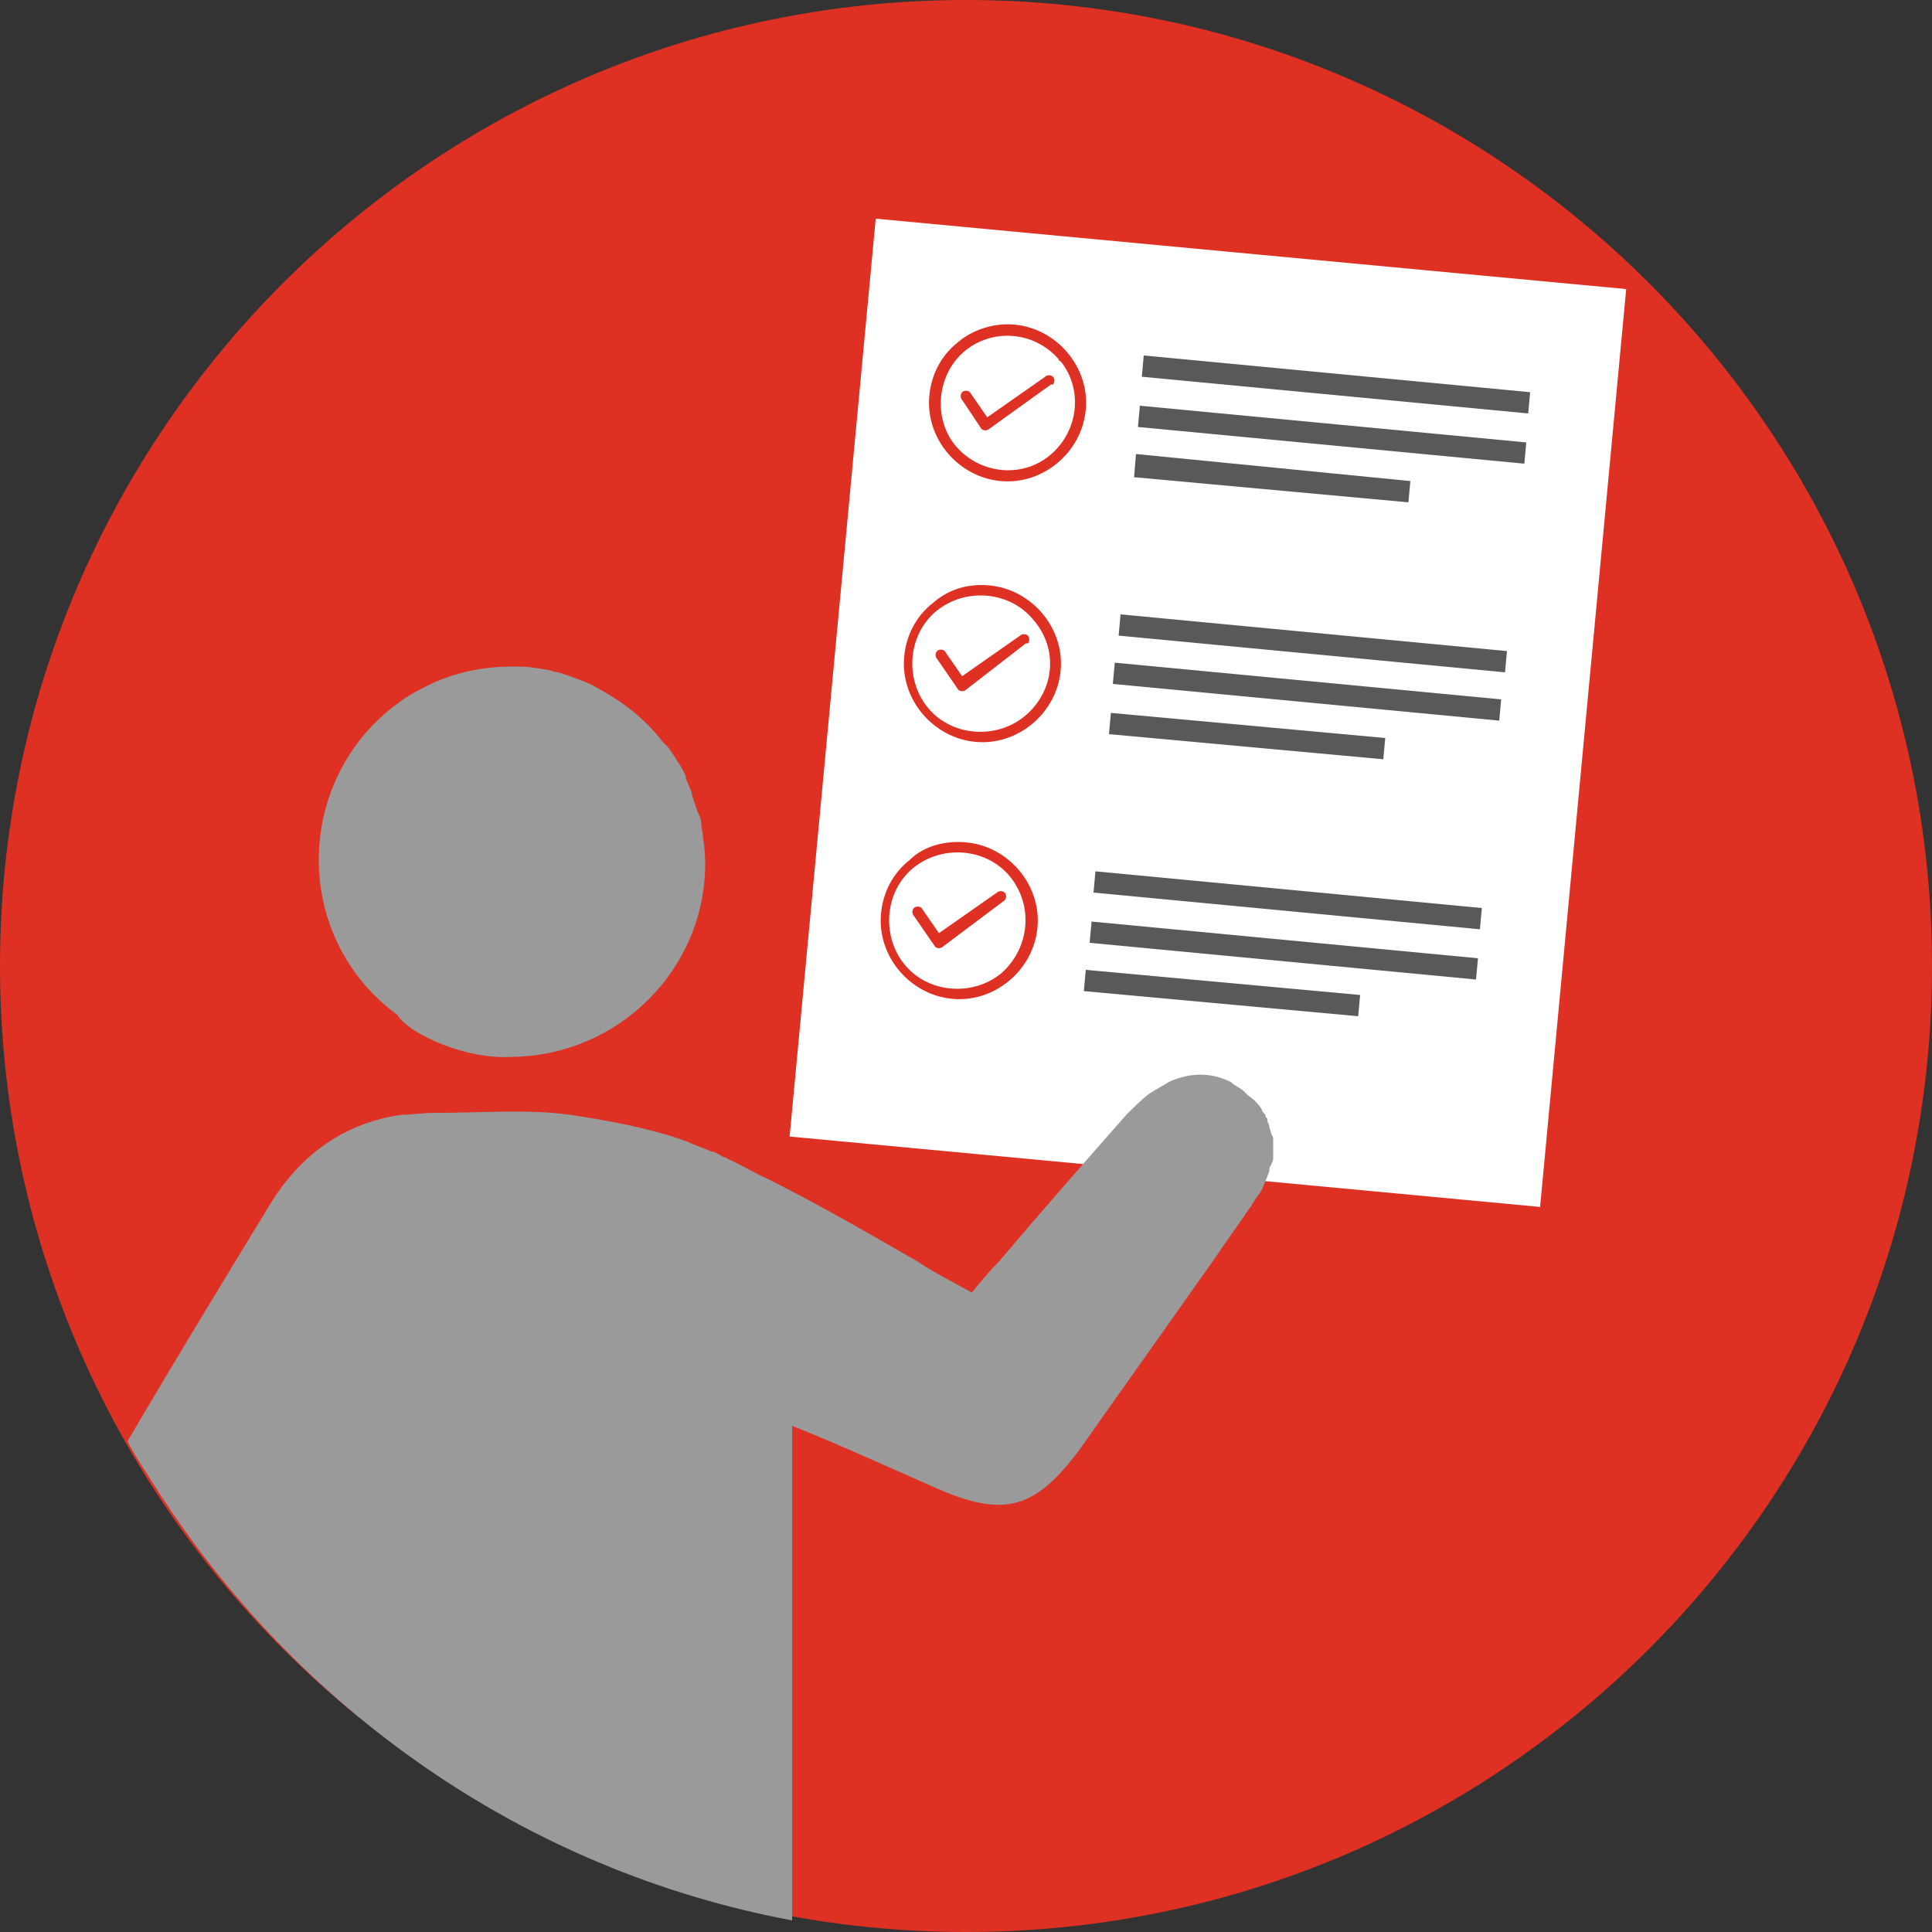
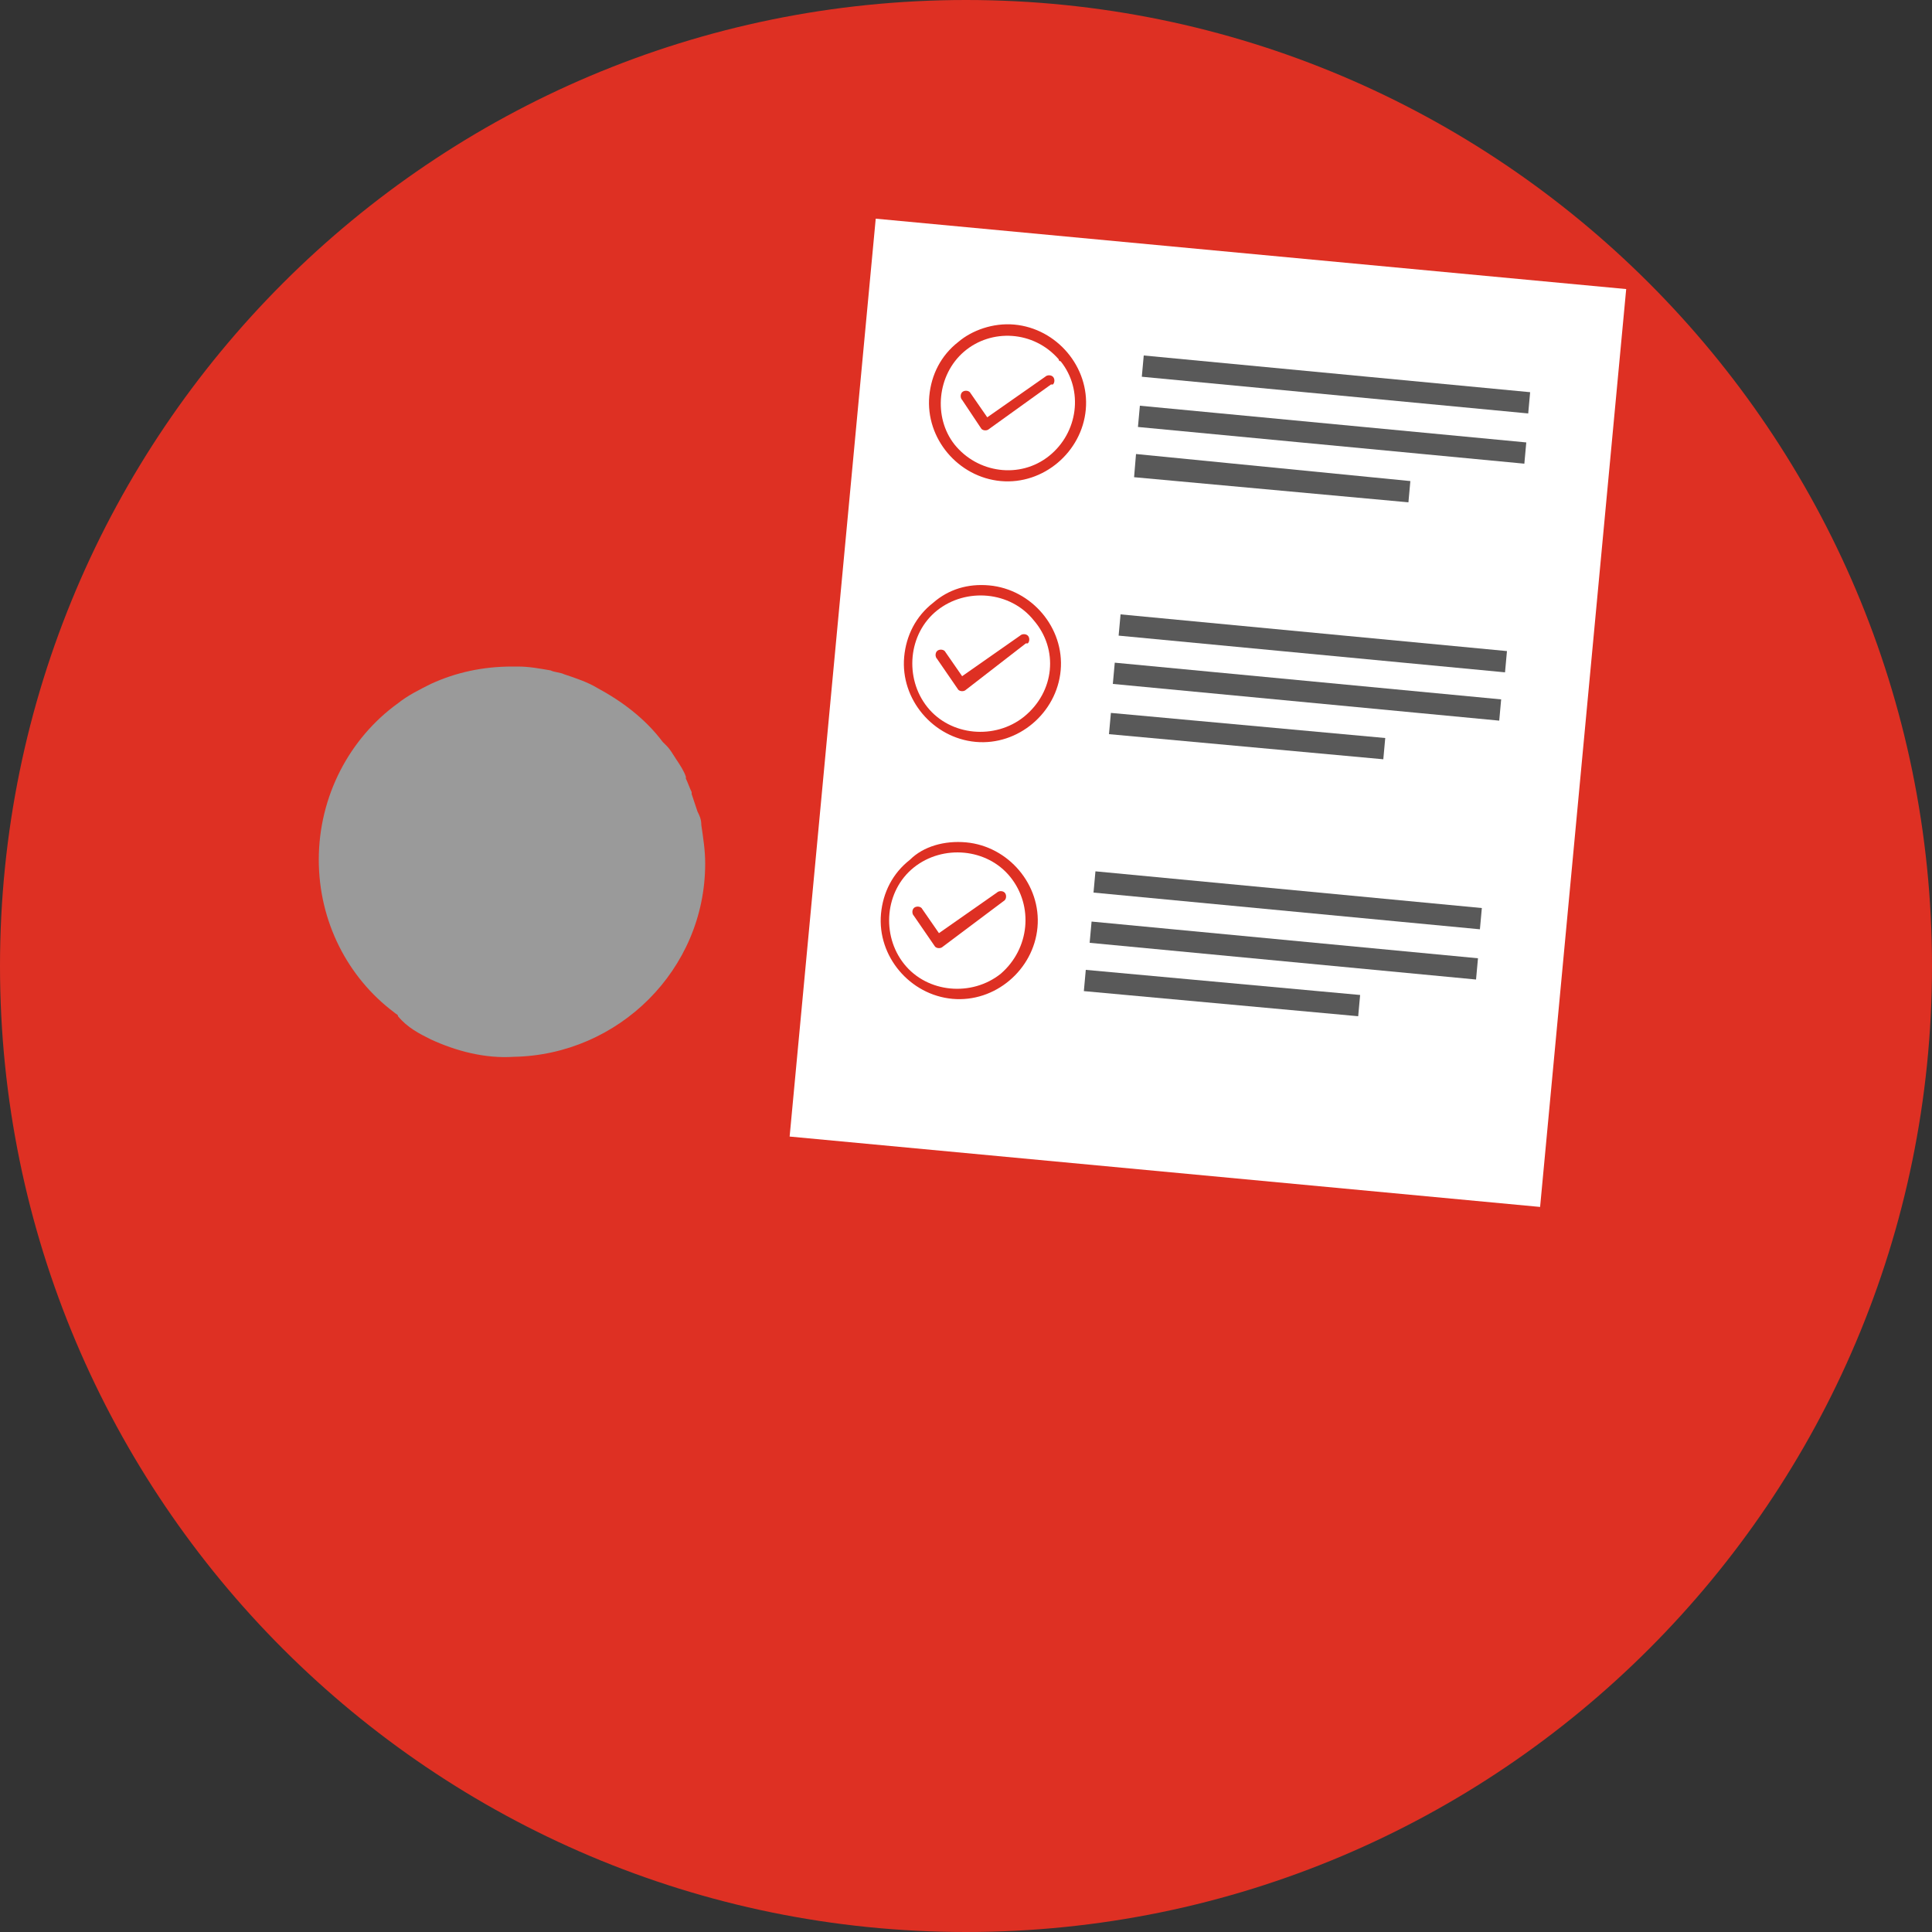
<svg xmlns="http://www.w3.org/2000/svg" version="1.1" id="レイヤー_1" x="0px" y="0px" viewBox="0 0 100 100" style="enable-background:new 0 0 100 100;" xml:space="preserve">
  <rect x="0" y="0" width="100" height="100" fill="#333333" stroke="none" />
  <style type="text/css">
	.st0{fill:#DE3023;}
	.st1{fill:#FFFFFF;}
	.st2{fill:#595959;}
	.st3{fill:#9A9A9A;}
</style>
  <path class="st0" d="M100,50c0,27.6-22.4,50-50,50S0,77.6,0,50S22.4,0,50,0S100,22.4,100,50L100,50" />
  <g>
    <rect x="38.6" y="17.4" transform="matrix(9.341752e-02 -0.996 0.996 9.341752e-02 19.935 95.648)" class="st1" width="47.7" height="39" />
    <path class="st2" d="M59.2,18.4l20,1.9l-0.1,1.1l-20-1.9L59.2,18.4z M58.8,23.5L73,24.9l-0.1,1.1l-14.2-1.3L58.8,23.5z M59,21   l20,1.9l-0.1,1.1l-20-1.9L59,21z" />
    <path class="st2" d="M58,31.8l20,1.9l-0.1,1.1l-20-1.9L58,31.8z M57.5,36.9l14.2,1.3l-0.1,1.1L57.4,38L57.5,36.9z M57.7,34.3   l20,1.9l-0.1,1.1l-20-1.9L57.7,34.3z" />
    <path class="st2" d="M56.7,45.1l20,1.9l-0.1,1.1l-20-1.9L56.7,45.1z M56.2,50.2l14.2,1.3l-0.1,1.1l-14.2-1.3L56.2,50.2z M56.5,47.7   l20,1.9l-0.1,1.1l-20-1.9L56.5,47.7z" />
    <path class="st0" d="M49.8,20.7c-0.1-0.1-0.1-0.3,0-0.4c0.1-0.1,0.3-0.1,0.4,0l0.9,1.3l3-2.1c0.1-0.1,0.3-0.1,0.4,0s0.1,0.3,0,0.4   c0,0,0,0-0.1,0l-3.2,2.3l0,0c-0.1,0.1-0.3,0.1-0.4,0L49.8,20.7L49.8,20.7z" />
-     <path class="st0" d="M52.5,16.8c2.2,0.2,3.9,2.2,3.7,4.4c-0.2,2.2-2.2,3.9-4.4,3.7c-2.2-0.2-3.9-2.2-3.7-4.4   c0.1-1.1,0.6-2.1,1.5-2.8C50.3,17.1,51.4,16.7,52.5,16.8z M54.8,18.6L54.8,18.6c-1.3-1.5-3.5-1.6-4.9-0.4c-1.4,1.2-1.6,3.4-0.5,4.8   c1.2,1.5,3.4,1.8,4.9,0.6c1.5-1.2,1.8-3.4,0.6-4.9C54.9,18.7,54.8,18.7,54.8,18.6z" />
+     <path class="st0" d="M52.5,16.8c2.2,0.2,3.9,2.2,3.7,4.4c-0.2,2.2-2.2,3.9-4.4,3.7c-2.2-0.2-3.9-2.2-3.7-4.4   c0.1-1.1,0.6-2.1,1.5-2.8C50.3,17.1,51.4,16.7,52.5,16.8z L54.8,18.6c-1.3-1.5-3.5-1.6-4.9-0.4c-1.4,1.2-1.6,3.4-0.5,4.8   c1.2,1.5,3.4,1.8,4.9,0.6c1.5-1.2,1.8-3.4,0.6-4.9C54.9,18.7,54.8,18.7,54.8,18.6z" />
    <path class="st0" d="M48.5,34.1c-0.1-0.1-0.1-0.3,0-0.4s0.3-0.1,0.4,0c0,0,0,0,0,0l0.9,1.3l3-2.1c0.1-0.1,0.3-0.1,0.4,0   s0.1,0.3,0,0.4c0,0,0,0-0.1,0L50,35.7l0,0c-0.1,0.1-0.3,0.1-0.4,0c0,0,0,0,0,0L48.5,34.1L48.5,34.1z" />
    <path class="st0" d="M51.2,30.3c2.2,0.2,3.9,2.2,3.7,4.4c-0.2,2.2-2.2,3.9-4.4,3.7c-2.2-0.2-3.9-2.2-3.7-4.4   c0.1-1.1,0.6-2.1,1.5-2.8C49.1,30.5,50.1,30.2,51.2,30.3z M53.5,32.1L53.5,32.1c-1.2-1.5-3.5-1.7-5-0.5c-1.5,1.2-1.7,3.5-0.5,5   c1.2,1.5,3.5,1.7,5,0.5c0,0,0,0,0,0C54.6,35.8,54.8,33.6,53.5,32.1C53.6,32.1,53.6,32.1,53.5,32.1z" />
    <path class="st0" d="M47.3,47.4c-0.1-0.1-0.1-0.3,0-0.4c0.1-0.1,0.3-0.1,0.4,0c0,0,0,0,0,0l0.9,1.3l3-2.1c0.1-0.1,0.3-0.1,0.4,0   c0,0,0,0,0,0c0.1,0.1,0.1,0.3,0,0.4L48.8,49l0,0c-0.1,0.1-0.3,0.1-0.4,0c0,0,0,0,0,0L47.3,47.4L47.3,47.4z" />
    <path class="st0" d="M50,43.6c2.2,0.2,3.9,2.2,3.7,4.4c-0.2,2.2-2.2,3.9-4.4,3.7c-2.2-0.2-3.9-2.2-3.7-4.4c0.1-1.1,0.6-2.1,1.5-2.8   C47.8,43.8,48.9,43.5,50,43.6z M52.3,45.4L52.3,45.4c-1.2-1.5-3.5-1.7-5-0.5c-1.5,1.2-1.7,3.5-0.5,5c1.2,1.5,3.5,1.7,5,0.5   c0,0,0,0,0,0C53.3,49.1,53.5,46.9,52.3,45.4C52.3,45.4,52.3,45.4,52.3,45.4z" />
  </g>
  <g>
-     <path class="st3" d="M48.4,77c3.6,1.6,5.2,1.1,7.5-2c1.9-2.7,3.9-5.5,5.8-8.2c0.4-0.6,0.8-1.1,1.2-1.7c0.6-0.9,1.2-1.7,1.8-2.6   c0.1-0.1,0.1-0.2,0.2-0.3c0.1-0.2,0.3-0.4,0.4-0.6c0.1-0.2,0.2-0.5,0.3-0.7c0-0.1,0.1-0.2,0.1-0.3s0-0.2,0.1-0.3   c0-0.1,0.1-0.2,0.1-0.3s0-0.3,0-0.4c0-0.1,0-0.2,0-0.3s0-0.2,0-0.3s0-0.2-0.1-0.3c0-0.1-0.1-0.3-0.1-0.4c0-0.1-0.1-0.2-0.1-0.3   s0-0.1-0.1-0.2v-0.1c-0.1-0.1-0.2-0.2-0.2-0.3c-0.2-0.3-0.4-0.5-0.7-0.7c-0.1-0.1-0.1-0.1-0.2-0.2c-0.2-0.2-0.5-0.3-0.7-0.5   c-1-0.5-2.1-0.5-3.2,0c-0.3,0.2-0.7,0.4-1,0.6c-0.4,0.3-0.8,0.7-1.2,1.1c-2.2,2.5-4.4,5-6.6,7.6c-0.5,0.5-0.9,1-1.4,1.6   c-0.9-0.5-1.9-1-2.8-1.6c-2.6-1.5-5.2-3-7.8-4.3c-0.7-0.3-1.3-0.7-2-1c-0.1-0.1-0.3-0.1-0.4-0.2c-0.2-0.1-0.3-0.2-0.5-0.2   c-0.4-0.2-0.8-0.3-1.2-0.5c-1.9-0.7-4.1-1.1-6.1-1.4c-2.2-0.3-4.6-0.1-6.8-0.1c-0.1,0-0.1,0-0.2,0c-0.6,0-1.2,0.1-1.7,0.1   c-2.9,0.4-5.2,2-6.8,4.6c-2.5,4.1-5,8.2-7.4,12.3C7,75.4,7.5,76.1,8,76.9c7.3,11.5,19.1,19.9,33,22.5c0-8.3,0-16.7,0-25.6   C43.5,74.8,45.9,75.9,48.4,77z" />
    <path class="st3" d="M22.3,53.8c1.3,0.6,2.8,1,4.3,0.9c5.4-0.1,9.9-4.5,9.9-10c0-0.7-0.1-1.3-0.2-2c0-0.3-0.1-0.5-0.2-0.7   c-0.1-0.3-0.2-0.6-0.3-0.9c0,0,0,0,0-0.1c-0.1-0.2-0.2-0.5-0.3-0.7c0,0,0,0,0-0.1c-0.1-0.3-0.3-0.6-0.5-0.9   c-0.2-0.3-0.3-0.5-0.5-0.7c-0.1-0.1-0.1-0.1-0.2-0.2c-0.9-1.2-2.1-2.1-3.4-2.8c-0.5-0.3-1.1-0.5-1.7-0.7c-0.2-0.1-0.5-0.1-0.7-0.2   c-0.6-0.1-1.1-0.2-1.7-0.2c-0.1,0-0.2,0-0.3,0c-1.5,0-2.9,0.3-4.2,0.9c-0.6,0.3-1.2,0.6-1.7,1c-2.5,1.8-4.1,4.8-4.1,8.1   c0,3.2,1.5,6.1,3.9,7.9c0.1,0.1,0.2,0.1,0.2,0.2C21.1,53.2,21.7,53.5,22.3,53.8z" />
  </g>
</svg>